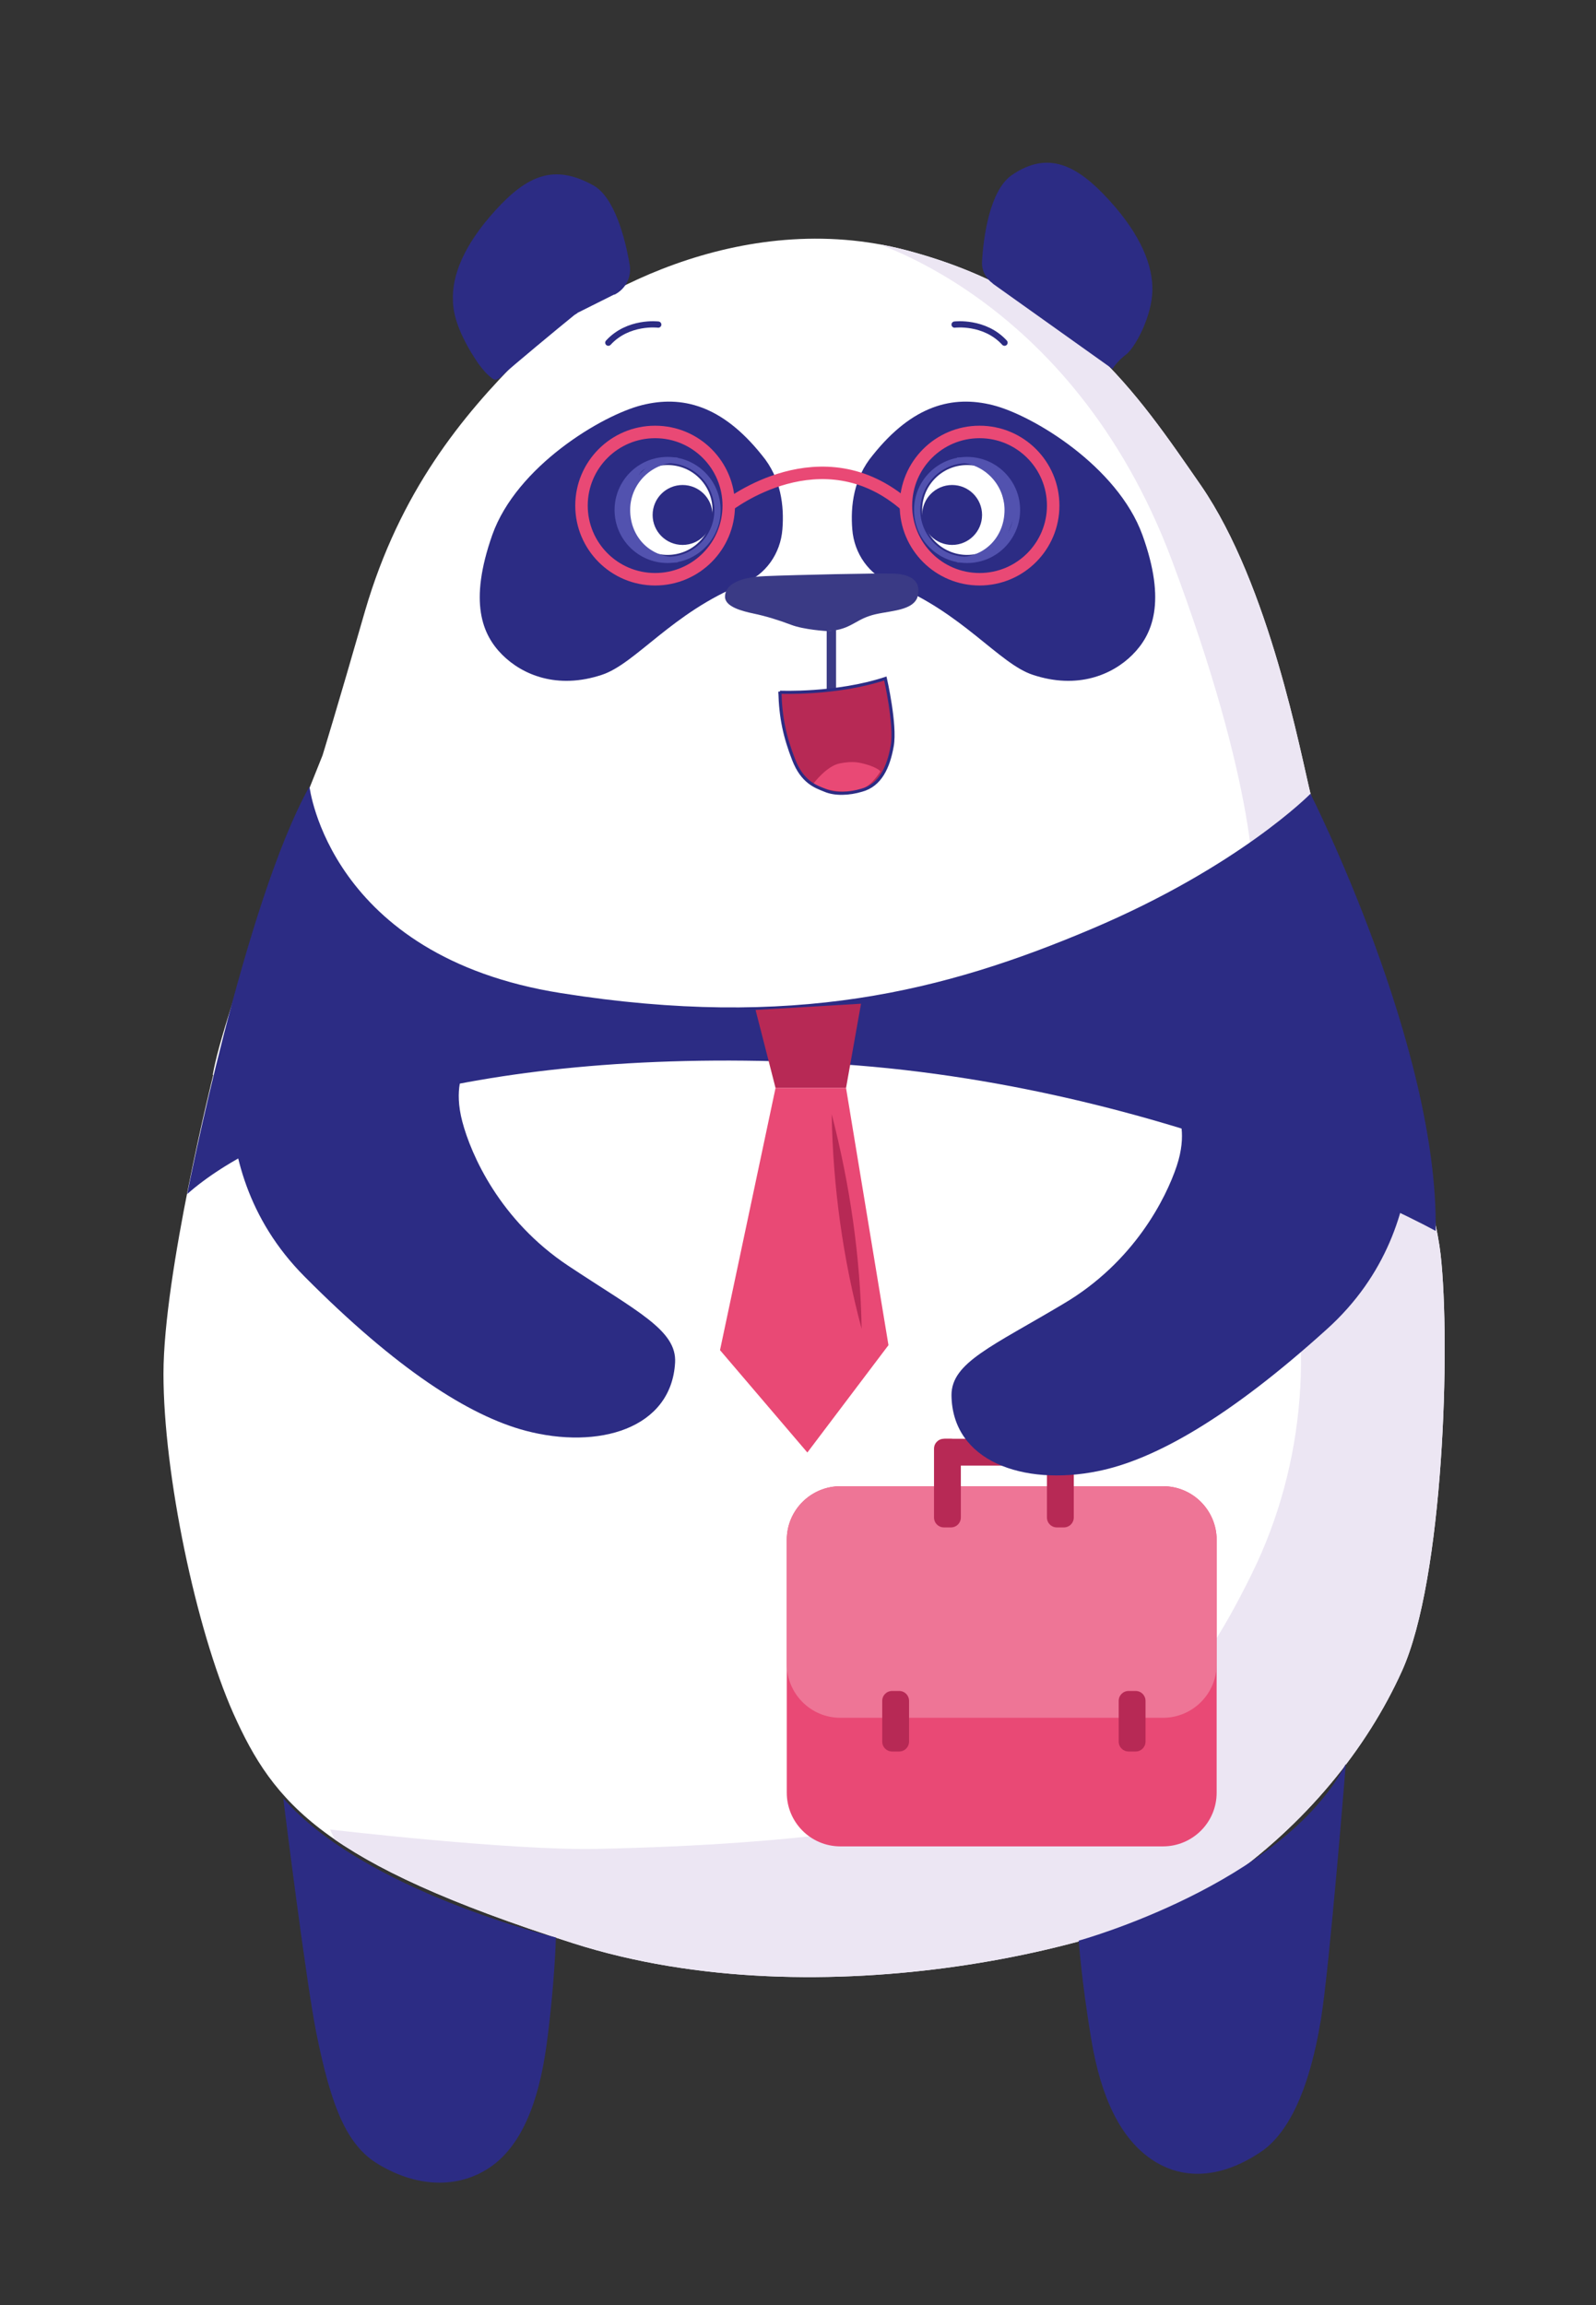
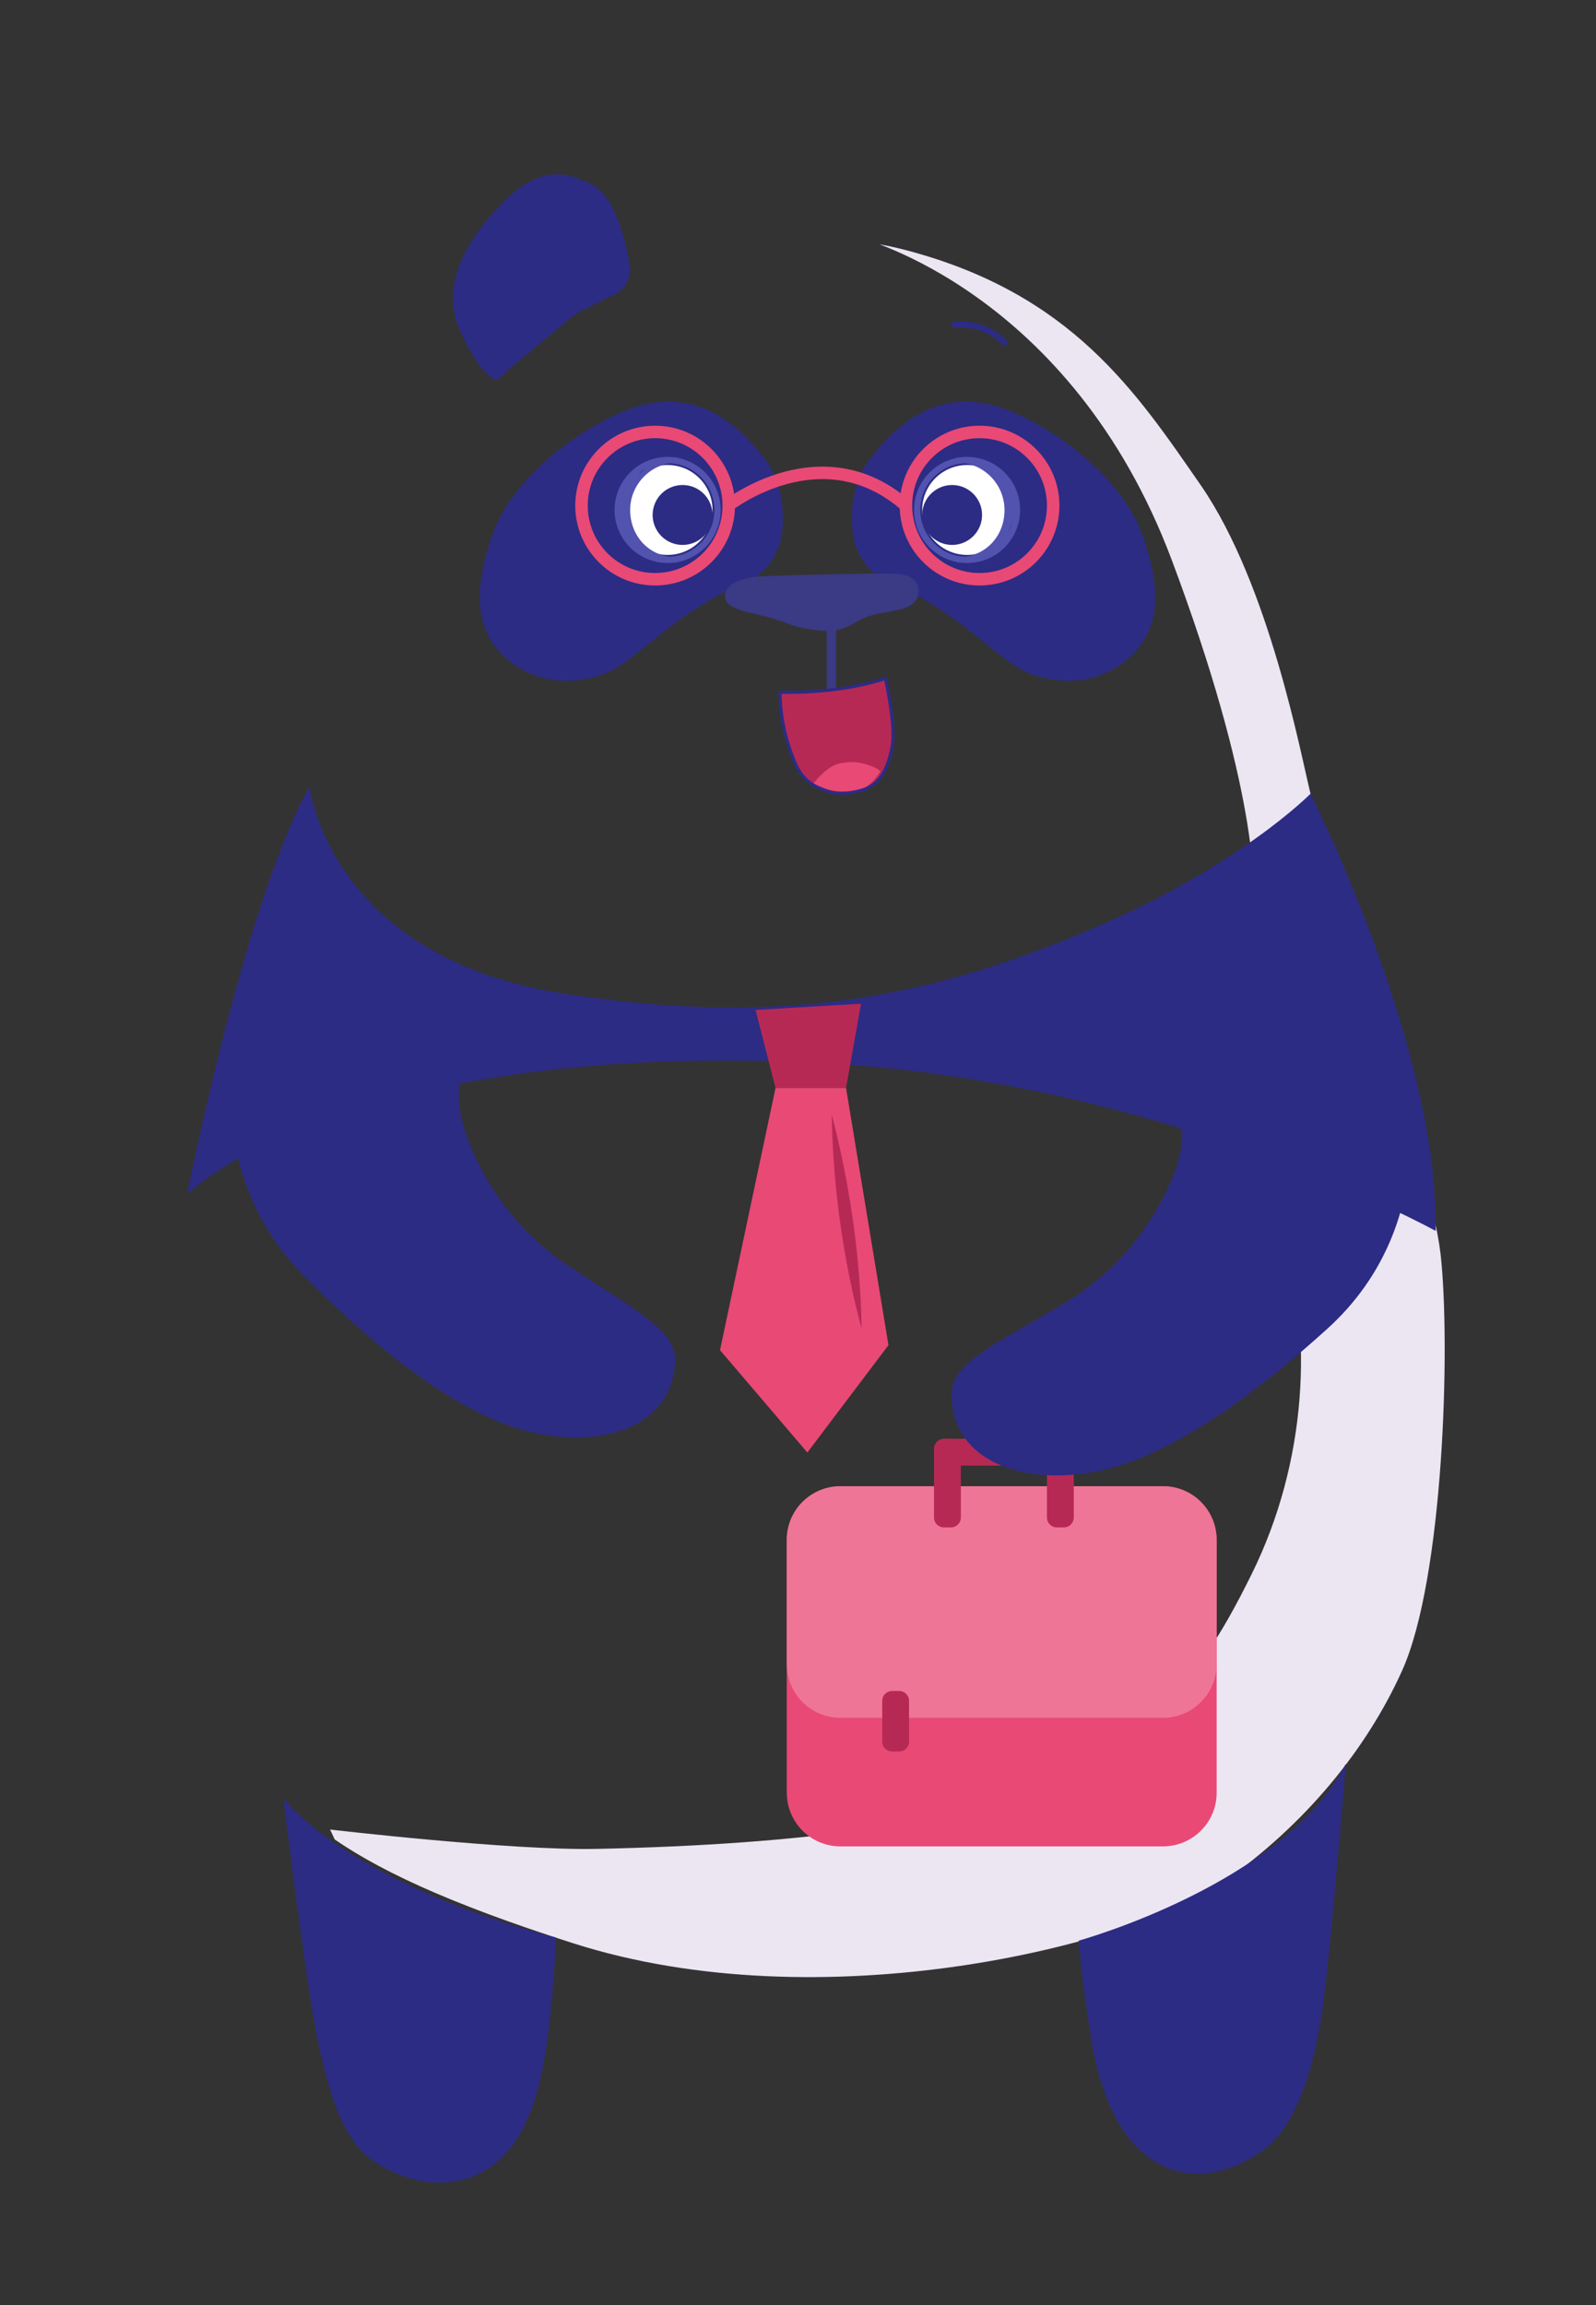
<svg xmlns="http://www.w3.org/2000/svg" id="panda" version="1.1" viewBox="0 0 255.8 369.3">
  <rect x="0" y="0" width="255.8" height="369.3" fill="#333333" stroke="none" />
  <defs>
    <style>.st0 {
        fill: #5252af;
      }

      .st1, .st2, .st3, .st4, .st5, .st6 {
        fill: none;
      }

      .st7 {
        fill: #ece6f3;
      }

      .st8 {
        fill: #b72955;
      }

      .st9 {
        fill: #3a3a85;
      }

      .st2, .st3, .st4, .st5, .st6 {
        stroke-miterlimit: 10;
      }

      .st2, .st4 {
        stroke: #5252af;
      }

      .st3 {
        stroke-linecap: round;
      }

      .st3, .st5 {
        stroke: #2c2c84;
      }

      .st4 {
        stroke-width: .8px;
      }

      .st10 {
        fill: #2c2c84;
      }

      .st11 {
        fill: #e94975;
      }

      .st12 {
        clip-path: url(#clippath-1);
      }

      .st13 {
        fill: #fff;
      }

      .st5 {
        stroke-width: .5px;
      }

      .st14 {
        fill: #ee7596;
      }

      .st6 {
        stroke: #e94975;
        stroke-width: 2px;
      }

      .st15 {
        clip-path: url(#clippath);
      }</style>
    <clipPath id="clippath">
      <path class="st1" d="M34.2,172.1s-8,32-8,48,5.2,40.9,11.2,54.4c6.5,14.5,14.4,24,54.4,36.8s89.7.3,104-9.6c13.5-9.4,23.3-21.6,28.9-34,6.7-14.8,7.8-52.3,6.2-66.7s-19.2-67.2-20.8-73.6-6.6-33.6-17.6-49.6c-10.4-15-20.7-30.7-47.2-37.7s-52,7.4-61.6,16.9-19.6,21.7-25.2,40.9c-4.6,16-6.8,23.1-6.8,23.1l-3.2,8s-12.8,33.6-14.4,43.2h.1Z" />
    </clipPath>
    <clipPath id="clippath-1">
      <path class="st1" d="M125,110.9s9,.4,16.9-2.2c0,0,1.7,7.5,1.1,10.8-.6,3.3-1.9,6.3-4.9,7.1-2,.6-4.3.7-5.9,0-1.5-.6-3.6-1.4-5-4.9s-2.1-6.7-2.2-10.9h0Z" />
    </clipPath>
  </defs>
  <g id="corps">
    <g>
-       <path class="st13" d="M34.2,172.1s-8,32-8,48,5.2,40.9,11.2,54.4c6.5,14.5,14.4,24,54.4,36.8s89.7.3,104-9.6c13.5-9.4,23.3-21.6,28.9-34,6.7-14.8,7.8-52.3,6.2-66.7s-19.2-67.2-20.8-73.6-6.6-33.6-17.6-49.6c-10.4-15-20.7-30.7-47.2-37.7s-52,7.3-61.6,16.9-19.6,21.7-25.2,40.9c-4.6,16-6.8,23.1-6.8,23.1l-3.2,8s-12.8,33.6-14.4,43.2h.1Z" />
      <g class="st15">
        <path class="st7" d="M137.8,38.1s33.8,8.5,50,51.6c13.5,36,13.8,53.2,12.8,57.3s-8.2,22.9-8.2,22.9c0,0,8.3,10.3,13.2,27.1s3.9,37.2-5,55.2c-10.1,20.5-16.3,23.7-34.7,33.5-11.9,6.3-36.9,9.8-70.2,10.5-13.8.3-42.8-3.1-42.8-3.1l31.5,66.8,174.3-13.1,3.6-118.3-11.3-131.8-7.2-64.3-61-9.8-62.3,5.8,17.3,10" />
      </g>
    </g>
-     <ellipse id="nombril" class="st10" cx="133.4" cy="257.6" rx="3.2" ry="2.4" />
  </g>
  <g id="visage">
-     <path class="st10" d="M159.1,45.4c-1.1-.8-1.8-2.1-1.7-3.5.2-3.8,1.2-11.3,4.7-13.8,5.9-4.1,10.6-1.6,15.7,4,5.1,5.6,7,10.5,6.9,14.5s-2.6,8.8-4.1,10.1c-1.6,1.2-2.3,2.4-2.3,2.4l-19.1-13.6h0Z" />
    <path class="st10" d="M98.5,47.2c1.8-.9,2.8-2.9,2.4-4.9-.7-4.1-2.4-10.7-5.8-12.6-6.3-3.5-10.6-1.6-15.7,4s-7,10.5-6.8,14.5c0,3.9,3,8.5,4.1,10.1.6.8,1.4,1.8,2.3,2.4.5.4,1.3-.2,1.9-.9.7-.7,9-7.6,11-9.2.2-.2.5-.3.7-.5l5.8-2.9h0Z" />
    <path class="st10" d="M142.9,93.5c-3.6-1.4-6-4.8-6.3-8.7-.3-3.7.2-8.2,3.3-11.9,6.4-8,12.8-9.6,19.2-8s20,9.8,24,20.8c3.9,10.8,1.6,16-1.6,19.2-3.2,3.2-8.8,5.6-16,3.2-5.4-1.8-11.3-10-22.5-14.5h0Z" />
    <path class="st10" d="M119.1,93.5c3.6-1.4,6-4.8,6.3-8.7.3-3.7-.2-8.2-3.3-11.9-6.4-8-12.8-9.6-19.2-8s-20.1,9.8-24,20.8c-3.8,10.8-1.6,16,1.6,19.2s8.8,5.6,16,3.2c5.4-1.8,11.3-10,22.5-14.5h.1Z" />
    <path class="st3" d="M153,52s4.8-.6,8,2.9" />
-     <path class="st3" d="M105.5,52s-4.8-.6-8,2.9" />
    <path class="st9" d="M132.5,101.1s-3.6-.2-5.7-1c-2.1-.8-4.1-1.4-6-1.8s-4.6-1.1-4.6-2.7,1.6-3.1,6.4-3.3,18.3-.5,20.4-.4c2.1,0,5,.7,4,3.9-1,2.3-5.2,2-7.7,2.9-2.4.8-3.3,2.3-6.8,2.4Z" />
    <polygon class="st9" points="132.5 101.1 132.5 110.8 134 110.8 134 100.9 132.5 101.1" />
    <g id="bouche">
      <path class="st8" d="M125,110.9s9,.4,16.9-2.2c0,0,1.7,7.4,1.1,10.8-.6,3.4-1.9,6.3-4.9,7.1-2,.6-4.3.7-5.9,0-1.5-.6-3.6-1.3-5-4.9-1.4-3.6-2.1-6.7-2.2-10.9h0Z" />
      <g class="st12">
        <path class="st11" d="M130.4,125.5s2.1-2.8,4.2-3.2c2.1-.4,3.1-.2,4.7.3,1.7.6,1.8,1,1.8,1,0,0-1.5,2.5-3.3,2.9-1.1.3-3.3.7-6.3-.4-1.2-.5-1.2-.6-1.2-.6h.1Z" />
      </g>
      <path class="st5" d="M125,110.9s9,.4,16.9-2.2c0,0,1.7,7.4,1.1,10.8-.6,3.4-1.9,6.3-4.9,7.1-2,.6-4.3.7-5.9,0-1.5-.6-3.6-1.3-5-4.9-1.4-3.6-2.1-6.7-2.2-10.9h0Z" />
    </g>
    <g id="OEIL">
      <circle class="st13" cx="155" cy="81.7" r="7.2" />
      <circle class="st2" cx="155" cy="81.7" r="8" />
      <path class="st4" d="M153.4,73.7c4.4,0,8,3.6,8,8s-3.2,8-8,8" />
      <polygon class="st0" points="160.6 76.1 162.3 78.9 163.1 81.4 160.7 87.7 159.1 88.1 161.5 82.8 160 76.5 158.1 74.8 160.6 76.1" />
      <circle class="st10" cx="152.6" cy="82.5" r="4.8" />
    </g>
    <g id="oeil">
      <circle class="st13" cx="107" cy="81.7" r="7.2" />
      <circle class="st2" cx="107" cy="81.7" r="8" />
      <path class="st4" d="M108.6,73.7c-4.4,0-8,3.6-8,8s3.2,8,8,8" />
      <path class="st0" d="M101.1,76.4l-1.4,2.2-.7,2.5,2.3,6.3,1.9.9-3.3-5.9,1.9-4.9c.2-.9.7-1.7,1.3-2.3l.9-.8-1.8.9c-.4.2-.7.5-1,.9v.2Z" />
      <polygon class="st0" points="101.4 76.1 99 81.7 100.2 85.9 101.4 85.9 100.6 81.7 101.3 78.4 101.4 76.1" />
      <circle class="st10" cx="109.4" cy="82.5" r="4.8" />
    </g>
  </g>
  <g>
    <path class="st11" d="M186.4,295.8h-51.7c-4.8,0-8.6-3.9-8.6-8.6v-40.5c0-4.8,3.9-8.6,8.6-8.6h51.7c4.8,0,8.6,3.9,8.6,8.6v40.5c0,4.8-3.9,8.6-8.6,8.6Z" />
    <path class="st14" d="M186.4,275.2h-51.7c-4.8,0-8.6-3.9-8.6-8.6v-19.9c0-4.8,3.9-8.6,8.6-8.6h51.7c4.8,0,8.6,3.9,8.6,8.6v19.9c0,4.8-3.9,8.6-8.6,8.6Z" />
    <path class="st8" d="M152.4,230.5h-1.1c-.9,0-1.6.7-1.6,1.6v11c0,.9.7,1.6,1.6,1.6h1.1c.9,0,1.6-.7,1.6-1.6v-11c0-.9-.7-1.6-1.6-1.6Z" />
    <path class="st8" d="M170.5,230.5h-1.1c-.9,0-1.6.7-1.6,1.6v11c0,.9.7,1.6,1.6,1.6h1.1c.9,0,1.6-.7,1.6-1.6v-11c0-.9-.7-1.6-1.6-1.6Z" />
-     <path class="st8" d="M182,270.9h-1.1c-.9,0-1.6.7-1.6,1.6v6.5c0,.9.7,1.6,1.6,1.6h1.1c.9,0,1.6-.7,1.6-1.6v-6.5c0-.9-.7-1.6-1.6-1.6Z" />
    <path class="st8" d="M144.1,270.9h-1.1c-.9,0-1.6.7-1.6,1.6v6.5c0,.9.7,1.6,1.6,1.6h1.1c.9,0,1.6-.7,1.6-1.6v-6.5c0-.9-.7-1.6-1.6-1.6Z" />
    <path class="st8" d="M149.9,232.1v1.1c0,.9.7,1.6,1.6,1.6h18.9c.9,0,1.6-.7,1.6-1.6v-1.1c0-.9-.7-1.6-1.6-1.6h-18.9c-.9,0-1.6.7-1.6,1.6Z" />
  </g>
  <g id="membres">
    <path class="st10" d="M215.7,282.6s-2.6,32.5-4,41c-2,12.1-5.6,18.5-9.7,21.2-6.6,4.4-12.7,4.4-17.5,1.1s-8-9.6-9.6-19.2-2-15.8-2-15.8c0,0,32.7-9,42.8-28.3h0Z" />
    <path class="st10" d="M45.4,288.1s3.6,29.1,5.3,37.6c2.4,11.9,4.9,18,9.9,21,6.8,4.1,13.4,3.7,18.1.4s7.6-9.9,8.9-19.5,1.5-17.2,1.5-17.2c0,0-30.7-7.4-43.7-22.3Z" />
    <path class="st10" d="M38.8,161.4s-8.3,24.7,10,43.1c14.8,14.9,26.4,22.3,35.4,24.7,11.7,3.1,23.4-.3,24-10.9.3-5.2-6.1-8.2-17.1-15.5s-15.6-17.8-17-23.1.2-8,.2-8" />
    <path class="st10" d="M225,170.5s7,25.1-12.4,42.5c-15.6,14.1-27.6,20.9-36.7,22.7-11.9,2.4-23.3-1.6-23.4-12.2,0-5.2,6.5-7.8,17.9-14.6,11.4-6.7,16.5-17,18.2-22.1s.3-8,.3-8" />
  </g>
  <g id="accessoire">
    <path class="st10" d="M210.1,127.3s20.5,40.5,20,69.9c0,0-44.4-24.6-100.6-27-55.3-2.4-87.6,10.5-99.5,21.1,0,0,9.2-46.7,19.6-65.3,0,0,3.1,27.2,40.3,33.1s61.5-.3,85.1-10.3,35-21.6,35-21.6h.1Z" />
    <circle class="st6" cx="157" cy="81" r="11.8" />
    <circle class="st6" cx="105" cy="81" r="11.8" />
    <path class="st6" d="M116.7,81s15-11.8,28.5,0" />
    <g>
      <g>
        <polygon class="st8" points="121.1 161.8 138 160.8 135.6 174.3 124.3 174.3 121.1 161.8" />
        <polygon class="st11" points="124.3 174.3 115.4 216.3 129.4 232.7 142.4 215.5 135.6 174.3 124.3 174.3" />
      </g>
      <path class="st8" d="M133.3,178.5c2.9,11.2,4.6,22.8,4.8,34.4-3-11.2-4.6-22.8-4.8-34.4h0Z" />
    </g>
  </g>
</svg>